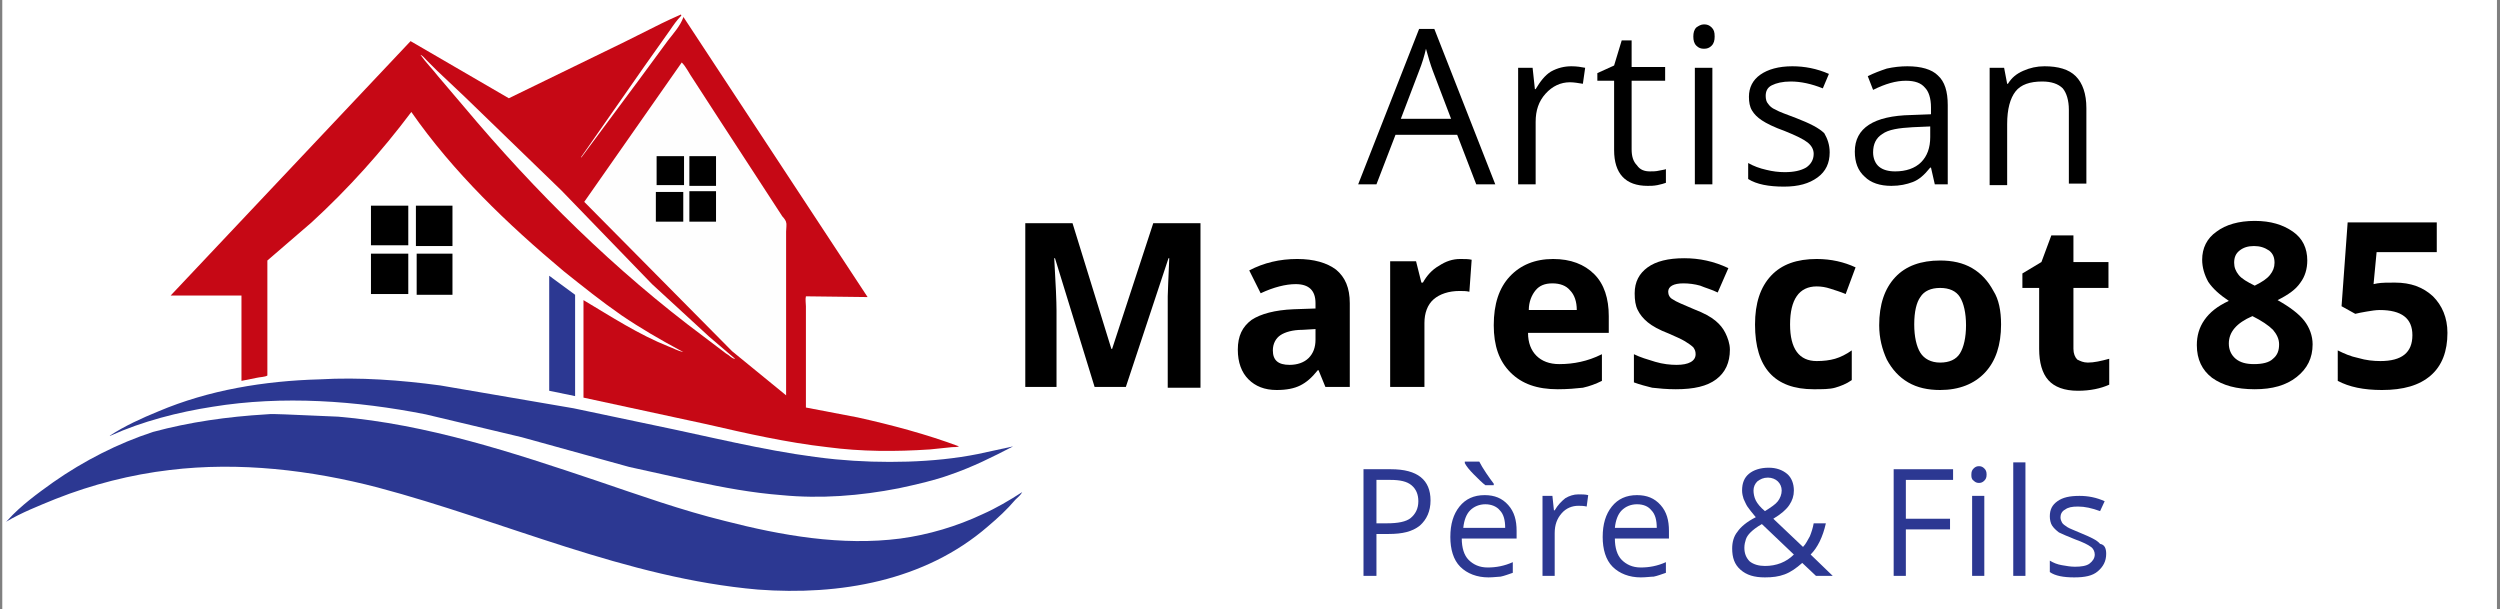
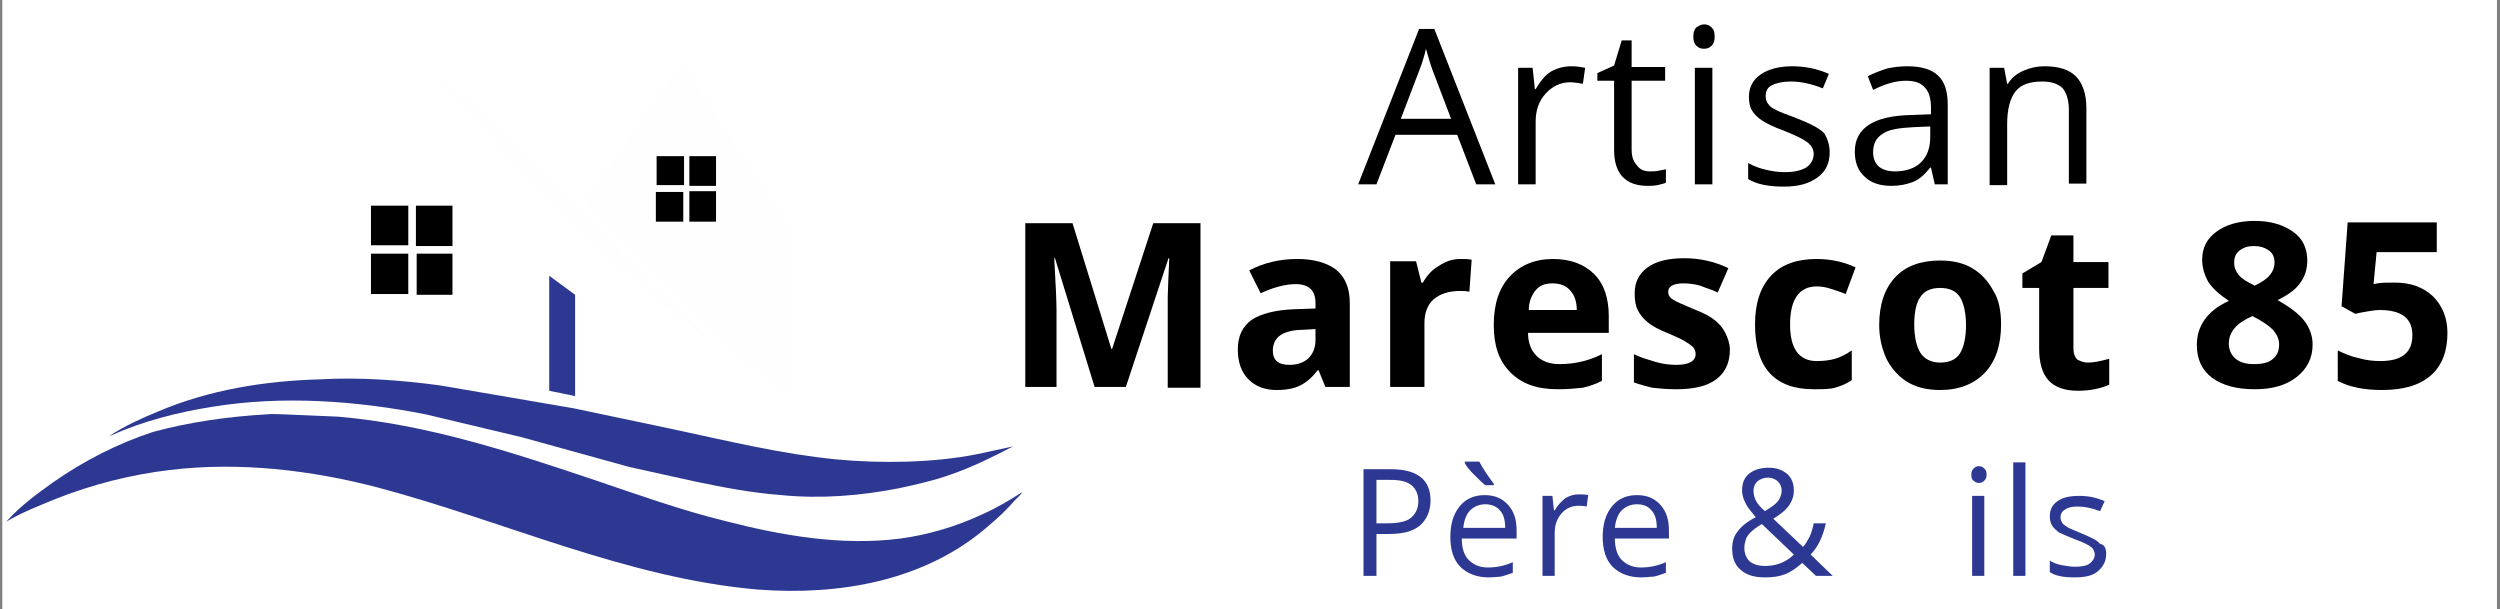
<svg xmlns="http://www.w3.org/2000/svg" version="1.1" id="Calque_1" x="0px" y="0px" viewBox="0 0 328.2 80" style="enable-background:new 0 0 328.2 80;" xml:space="preserve">
  <rect x="0" y="0" width="328.2" height="80" fill="#808080" stroke="none" />
  <style type="text/css"> .st0{fill:#FFFFFF;} .st1{fill:#2C3892;} .st2{fill:#C60815;} .st3{fill:#FEFEFE;} </style>
  <rect id="XMLID_1_" x="0.3" y="-0.4" class="st0" width="327.5" height="80.8" />
  <g>
    <path class="st1" d="M72.1,36.2l3.4,2.5V52l-3.4-0.7V36.2z" />
    <path class="st1" d="M42,49.8c5.2-0.3,10.6,0.1,15.8,0.8l17.5,3l13.3,2.8c7,1.5,14,3.2,21.1,3.9c3.1,0.3,6.3,0.4,9.5,0.3 c3.1-0.1,6.2-0.4,9.2-1l4.6-1c-2.7,1.4-5.3,2.7-8.2,3.7c-2.2,0.8-4.5,1.3-6.8,1.8c-5.1,1-10.3,1.4-15.4,0.9 c-3.9-0.3-7.6-1-11.4-1.8l-8.6-1.9l-14.1-3.9l-12.6-3c-9.1-1.8-18.8-2.5-28-1c-4.5,0.7-9.2,1.9-13.4,3.8h-0.1 c2-1.3,4.2-2.3,6.4-3.2C27.4,51.2,34.7,50,42,49.8z" />
    <path class="st1" d="M34.9,54.4c0.8-0.1,1.7,0,2.5,0l7,0.3c11.7,1,22.9,4.7,33.9,8.4c5.6,1.9,11.2,3.9,16.9,5.3 c7.4,1.9,15.3,3.3,23,2.3c3.7-0.5,7.4-1.6,10.8-3.2c1.8-0.8,3.5-1.8,5.2-2.9c-0.2,0.4-0.6,0.7-0.9,1c-1.1,1.3-2.3,2.4-3.6,3.5 c-8.3,7.2-19.5,9.1-30.2,8.3c-17.3-1.5-33.3-9-49.9-13.4c-8.8-2.3-18.2-3.4-27.3-2.3c-5.1,0.6-10.2,1.9-15,3.8 c-2.2,0.9-4.5,1.8-6.5,3L1,68.3c1.7-1.9,3.9-3.5,6-5c4-2.8,8.5-5.1,13.1-6.6C24.9,55.4,29.9,54.7,34.9,54.4z" />
-     <path class="st2" d="M89.4,1.9L89.4,1.9c0,0.1,0.1,0.1,0,0.2c-0.5,0.5-1,1.2-1.4,1.8l-3.4,4.8l-8.3,11.9v0.1l7.5-10.1l3.9-5.3 c0.7-0.9,1.6-1.9,2-3V2.2L113.9,39l-8.1-0.1c-0.1,0.4,0,0.9,0,1.3v2.6v10.7l6.8,1.3c4.5,1,9,2.2,13.3,3.8c-0.2,0.1-0.7,0.1-0.9,0.1 l-2.9,0.3c-4.5,0.3-9,0.3-13.5-0.3c-5.3-0.6-10.6-1.8-15.8-3l-16.2-3.5V39.4c3.7,2.2,7.2,4.5,11.2,6.1c0.6,0.2,1.2,0.6,1.9,0.7l0,0 L89.3,46c-2.6-1.4-5.2-2.9-7.7-4.6c-2.6-1.8-5.1-3.8-7.6-5.8c-7.4-6.2-14.5-13-20-20.9c-3.9,5.2-8.3,10.1-13.1,14.5l-5.8,5v15.1 c-0.3,0.2-1,0.2-1.4,0.3l-2,0.4V38.8h-9.3L53.9,5.4l12.9,7.5L82,5.5l4.8-2.4C87.6,2.7,88.5,2.3,89.4,1.9z" />
    <path class="st3" d="M55.2,7.2c0.3,0.1,0.6,0.5,0.8,0.7l1.4,1.4l3.6,3.4L73.7,25l11.9,12.3l7.5,6.9l3.4,2.9h-0.1 c-0.4-0.1-0.7-0.5-1.1-0.7l-2.9-2.2c-11.7-8.7-22.1-19-31.5-30.2l-3.4-4C56.8,9.1,55.9,8.2,55.2,7.2z" />
    <path class="st3" d="M89.5,8.2c0.6,0.6,1,1.5,1.5,2.2l3.5,5.4l6.9,10.6l1.3,2c0.2,0.2,0.5,0.6,0.5,0.8c0.1,0.2,0,0.9,0,1.2v4.5v17 l-7.1-5.8L76.7,26.5L89.5,8.2z" />
    <g>
      <path d="M48.7,27h4.9v5.2h-4.9V27L48.7,27z" />
      <path d="M54.6,27h4.8v5.3h-4.8V27z" />
      <path d="M54.7,33.3h4.7v5.4h-4.7V33.3z" />
      <path d="M48.7,33.3h4.9v5.3h-4.9V33.3z" />
    </g>
    <g>
      <path d="M86.2,20.5h3.6v3.8h-3.6V20.5L86.2,20.5z" />
      <path d="M90.5,20.5H94v3.9h-3.5V20.5z" />
      <path d="M90.5,25.1H94v4h-3.5V25.1z" />
      <path d="M86.1,25.2h3.6v3.9h-3.6V25.2z" />
    </g>
  </g>
  <g>
    <g>
      <path d="M193.8,24.2l-2.5-6.5h-8.1l-2.5,6.5h-2.4l8-20.4h2l8,20.4H193.8z M190.5,15.6l-2.4-6.3c-0.3-0.8-0.6-1.8-0.9-2.9 c-0.2,0.9-0.5,1.9-0.9,2.9l-2.4,6.3H190.5z" />
      <path d="M206.3,8.7c0.7,0,1.3,0.1,1.8,0.2l-0.3,2.1c-0.6-0.1-1.2-0.2-1.7-0.2c-1.2,0-2.3,0.5-3.2,1.5c-0.9,1-1.3,2.2-1.3,3.7v8.2 h-2.3V8.9h1.9l0.3,2.8h0.1c0.6-1,1.2-1.8,2-2.3C204.5,8.9,205.4,8.7,206.3,8.7z" />
      <path d="M216.6,22.5c0.4,0,0.8,0,1.2-0.1c0.4-0.1,0.7-0.1,0.9-0.2V24c-0.3,0.1-0.6,0.2-1.1,0.3c-0.5,0.1-0.9,0.1-1.3,0.1 c-2.9,0-4.4-1.6-4.4-4.7v-9.1h-2.2V9.6l2.2-1l1-3.3h1.3v3.5h4.4v1.8h-4.4v9c0,0.9,0.2,1.6,0.7,2.1 C215.3,22.3,215.9,22.5,216.6,22.5z" />
      <path d="M222.3,4.8c0-0.5,0.1-0.9,0.4-1.2c0.3-0.2,0.6-0.4,1-0.4c0.4,0,0.7,0.1,1,0.4c0.3,0.3,0.4,0.6,0.4,1.2 c0,0.5-0.1,0.9-0.4,1.2c-0.3,0.3-0.6,0.4-1,0.4c-0.4,0-0.7-0.1-1-0.4C222.4,5.7,222.3,5.3,222.3,4.8z M224.8,24.2h-2.3V8.9h2.3 V24.2z" />
      <path d="M240.2,20c0,1.4-0.5,2.5-1.6,3.3c-1.1,0.8-2.5,1.2-4.4,1.2c-2,0-3.6-0.3-4.7-1v-2.1c0.7,0.4,1.5,0.7,2.4,0.9 c0.8,0.2,1.6,0.3,2.4,0.3c1.2,0,2.1-0.2,2.8-0.6c0.6-0.4,1-1,1-1.8c0-0.6-0.3-1.1-0.8-1.5c-0.5-0.4-1.5-0.9-3-1.5 c-1.4-0.5-2.4-1-3-1.4c-0.6-0.4-1-0.8-1.3-1.3c-0.3-0.5-0.4-1.1-0.4-1.8c0-1.2,0.5-2.2,1.5-2.9c1-0.7,2.4-1.1,4.2-1.1 c1.6,0,3.2,0.3,4.8,1l-0.8,1.9c-1.5-0.6-2.9-0.9-4.2-0.9c-1.1,0-1.9,0.2-2.5,0.5c-0.6,0.3-0.8,0.8-0.8,1.4c0,0.4,0.1,0.8,0.3,1 c0.2,0.3,0.5,0.6,1,0.8c0.5,0.3,1.4,0.6,2.7,1.1c1.8,0.7,3,1.3,3.7,2C239.9,18.2,240.2,19,240.2,20z" />
      <path d="M254,24.2l-0.5-2.2h-0.1c-0.8,1-1.5,1.6-2.3,1.9c-0.8,0.3-1.7,0.5-2.8,0.5c-1.5,0-2.7-0.4-3.5-1.2 c-0.9-0.8-1.3-1.9-1.3-3.3c0-3.1,2.5-4.7,7.4-4.8l2.6-0.1v-0.9c0-1.2-0.3-2.1-0.8-2.6c-0.5-0.6-1.3-0.9-2.5-0.9 c-1.3,0-2.7,0.4-4.3,1.2l-0.7-1.8c0.8-0.4,1.6-0.7,2.5-1c0.9-0.2,1.8-0.3,2.7-0.3c1.8,0,3.2,0.4,4,1.2c0.9,0.8,1.3,2.1,1.3,3.9 v10.4H254z M248.8,22.5c1.4,0,2.6-0.4,3.4-1.2c0.8-0.8,1.2-1.9,1.2-3.3v-1.4l-2.3,0.1c-1.8,0.1-3.2,0.3-4,0.9 c-0.8,0.5-1.2,1.3-1.2,2.4c0,0.8,0.3,1.5,0.8,1.9C247.2,22.3,247.9,22.5,248.8,22.5z" />
      <path d="M271.6,24.2v-9.8c0-1.2-0.3-2.2-0.8-2.8c-0.6-0.6-1.5-0.9-2.7-0.9c-1.6,0-2.8,0.4-3.5,1.3c-0.7,0.9-1.1,2.3-1.1,4.3v8 h-2.3V8.9h1.9l0.4,2.1h0.1c0.5-0.8,1.1-1.3,2-1.7c0.9-0.4,1.8-0.6,2.8-0.6c1.8,0,3.2,0.4,4.1,1.3c0.9,0.9,1.4,2.3,1.4,4.2v9.9 H271.6z" />
      <path d="M143.7,50.8l-5.2-16.9h-0.1c0.2,3.4,0.3,5.7,0.3,6.9v10h-4.1V29.3h6.2l5.1,16.5h0.1l5.4-16.5h6.2v21.6h-4.3V40.6 c0-0.5,0-1,0-1.7s0.1-2.3,0.2-5h-0.1l-5.6,16.9H143.7z" />
      <path d="M174,50.8l-0.9-2.2H173c-0.8,1-1.5,1.6-2.3,2c-0.8,0.4-1.8,0.6-3.1,0.6c-1.6,0-2.8-0.5-3.7-1.4c-0.9-0.9-1.4-2.2-1.4-3.9 c0-1.8,0.6-3,1.8-3.9c1.2-0.8,3.1-1.3,5.5-1.4l2.9-0.1v-0.7c0-1.7-0.9-2.5-2.6-2.5c-1.3,0-2.9,0.4-4.6,1.2l-1.5-3 c1.9-1,4-1.5,6.3-1.5c2.2,0,3.9,0.5,5.1,1.4c1.2,1,1.8,2.4,1.8,4.4v11H174z M172.7,43.2l-1.7,0.1c-1.3,0-2.3,0.3-2.9,0.7 c-0.6,0.4-1,1.1-1,2c0,1.3,0.7,1.9,2.2,1.9c1,0,1.9-0.3,2.5-0.9c0.6-0.6,0.9-1.4,0.9-2.4V43.2z" />
      <path d="M191.7,34c0.6,0,1.1,0,1.5,0.1l-0.3,4.2c-0.4-0.1-0.8-0.1-1.3-0.1c-1.4,0-2.6,0.4-3.4,1.1c-0.8,0.7-1.2,1.8-1.2,3.1v8.4 h-4.5V34.3h3.4l0.7,2.8h0.2c0.5-0.9,1.2-1.7,2.1-2.2C189.8,34.3,190.7,34,191.7,34z" />
      <path d="M204.5,51.1c-2.7,0-4.7-0.7-6.2-2.2c-1.5-1.5-2.2-3.5-2.2-6.2c0-2.8,0.7-4.9,2.1-6.4c1.4-1.5,3.3-2.3,5.7-2.3 c2.3,0,4.1,0.7,5.4,2c1.3,1.3,1.9,3.2,1.9,5.5v2.2h-10.6c0,1.3,0.4,2.3,1.1,3s1.7,1.1,3,1.1c1,0,1.9-0.1,2.8-0.3s1.8-0.5,2.8-1V50 c-0.8,0.4-1.6,0.7-2.5,0.9C206.9,51,205.8,51.1,204.5,51.1z M203.8,37.2c-1,0-1.7,0.3-2.2,0.9c-0.5,0.6-0.9,1.5-0.9,2.6h6.3 c0-1.1-0.3-2-0.9-2.6C205.6,37.5,204.8,37.2,203.8,37.2z" />
      <path d="M227.1,45.9c0,1.7-0.6,3-1.8,3.9c-1.2,0.9-2.9,1.3-5.3,1.3c-1.2,0-2.2-0.1-3.1-0.2c-0.8-0.2-1.6-0.4-2.4-0.7v-3.7 c0.8,0.4,1.8,0.7,2.8,1c1,0.3,2,0.4,2.8,0.4c1.6,0,2.5-0.5,2.5-1.4c0-0.4-0.1-0.6-0.3-0.9c-0.2-0.2-0.6-0.5-1.1-0.8 c-0.5-0.3-1.2-0.6-2.1-1c-1.3-0.5-2.2-1-2.8-1.5c-0.6-0.5-1-1-1.3-1.6c-0.3-0.6-0.4-1.3-0.4-2.2c0-1.5,0.6-2.6,1.7-3.4 c1.1-0.8,2.7-1.2,4.8-1.2c2,0,3.9,0.4,5.8,1.3l-1.4,3.2c-0.8-0.4-1.6-0.6-2.3-0.9c-0.7-0.2-1.5-0.3-2.2-0.3c-1.3,0-2,0.4-2,1.1 c0,0.4,0.2,0.8,0.6,1c0.4,0.3,1.4,0.7,2.8,1.3c1.3,0.5,2.2,1,2.8,1.5c0.6,0.5,1,1,1.3,1.6S227.1,45.1,227.1,45.9z" />
      <path d="M238.1,51.1c-5.1,0-7.7-2.8-7.7-8.5c0-2.8,0.7-4.9,2.1-6.4c1.4-1.5,3.4-2.2,6-2.2c1.9,0,3.6,0.4,5.1,1.1l-1.3,3.5 c-0.7-0.3-1.4-0.5-2-0.7c-0.6-0.2-1.2-0.3-1.8-0.3c-2.3,0-3.5,1.7-3.5,5c0,3.2,1.2,4.8,3.5,4.8c0.9,0,1.7-0.1,2.4-0.3 c0.7-0.2,1.5-0.6,2.2-1.1v3.9c-0.7,0.5-1.5,0.8-2.2,1C240.2,51.1,239.2,51.1,238.1,51.1z" />
      <path d="M262.7,42.6c0,2.7-0.7,4.8-2.1,6.3c-1.4,1.5-3.4,2.3-5.9,2.3c-1.6,0-3-0.3-4.2-1c-1.2-0.7-2.1-1.7-2.8-3 c-0.6-1.3-1-2.8-1-4.5c0-2.7,0.7-4.8,2.1-6.3c1.4-1.5,3.4-2.2,5.9-2.2c1.6,0,3,0.3,4.2,1c1.2,0.7,2.1,1.7,2.8,3 C262.4,39.3,262.7,40.8,262.7,42.6z M251.3,42.6c0,1.6,0.3,2.9,0.8,3.7c0.5,0.8,1.4,1.3,2.6,1.3c1.2,0,2.1-0.4,2.6-1.2 c0.5-0.8,0.8-2.1,0.8-3.7c0-1.6-0.3-2.9-0.8-3.7c-0.5-0.8-1.4-1.2-2.6-1.2c-1.2,0-2.1,0.4-2.6,1.2 C251.6,39.7,251.3,40.9,251.3,42.6z" />
      <path d="M274.1,47.6c0.8,0,1.7-0.2,2.8-0.5v3.4c-1.1,0.5-2.5,0.8-4.1,0.8c-1.8,0-3.1-0.5-3.9-1.4c-0.8-0.9-1.2-2.3-1.2-4.1v-8 h-2.2v-1.9l2.5-1.5l1.3-3.5h2.9v3.5h4.6v3.4h-4.6v8c0,0.6,0.2,1.1,0.5,1.4C273.1,47.4,273.5,47.6,274.1,47.6z" />
      <path d="M296,29c2.1,0,3.7,0.5,5,1.4c1.3,0.9,1.9,2.2,1.9,3.8c0,1.1-0.3,2.1-0.9,2.9c-0.6,0.9-1.6,1.6-3,2.3 c1.6,0.9,2.8,1.8,3.5,2.7c0.7,0.9,1.1,2,1.1,3.1c0,1.8-0.7,3.2-2.1,4.3c-1.4,1.1-3.2,1.6-5.5,1.6c-2.4,0-4.2-0.5-5.6-1.5 c-1.3-1-2-2.4-2-4.3c0-1.2,0.3-2.3,1-3.3c0.7-1,1.7-1.8,3.2-2.5c-1.2-0.8-2.1-1.6-2.7-2.5c-0.5-0.9-0.8-1.9-0.8-2.9 c0-1.5,0.6-2.8,1.9-3.7C292.2,29.5,293.9,29,296,29z M292.6,45.1c0,0.8,0.3,1.5,0.9,2s1.4,0.7,2.4,0.7c1.1,0,2-0.2,2.5-0.7 c0.6-0.5,0.8-1.1,0.8-1.9c0-0.7-0.3-1.3-0.8-1.9c-0.6-0.6-1.5-1.2-2.7-1.8C293.6,42.4,292.6,43.6,292.6,45.1z M295.9,32.3 c-0.8,0-1.4,0.2-1.9,0.6c-0.5,0.4-0.7,0.9-0.7,1.6c0,0.6,0.2,1.1,0.6,1.6c0.4,0.5,1.1,0.9,2.1,1.4c1-0.5,1.6-0.9,2-1.4 s0.6-1,0.6-1.6c0-0.7-0.2-1.2-0.7-1.6C297.3,32.5,296.7,32.3,295.9,32.3z" />
      <path d="M314.4,37.1c2.1,0,3.7,0.6,5,1.8c1.2,1.2,1.9,2.8,1.9,4.8c0,2.4-0.7,4.3-2.2,5.6s-3.6,1.9-6.4,1.9c-2.4,0-4.3-0.4-5.8-1.2 V46c0.8,0.4,1.7,0.8,2.7,1c1,0.3,2,0.4,2.9,0.4c2.8,0,4.2-1.1,4.2-3.4c0-2.2-1.4-3.3-4.3-3.3c-0.5,0-1.1,0.1-1.7,0.2 c-0.6,0.1-1.1,0.2-1.5,0.3l-1.8-1l0.8-11h11.7v3.9H312l-0.4,4.2l0.5-0.1C312.7,37.1,313.5,37.1,314.4,37.1z" />
    </g>
    <g>
      <path class="st1" d="M187.8,65.7c0,1.4-0.5,2.5-1.4,3.3c-1,0.8-2.3,1.1-4.1,1.1h-1.6v5.5H179v-14h3.6 C186.1,61.6,187.8,63,187.8,65.7z M180.6,68.7h1.5c1.4,0,2.5-0.2,3.1-0.7c0.6-0.5,1-1.2,1-2.2c0-0.9-0.3-1.6-0.9-2.1 s-1.5-0.7-2.8-0.7h-1.8V68.7z" />
      <path class="st1" d="M195.4,75.8c-1.5,0-2.8-0.5-3.7-1.4c-0.9-0.9-1.3-2.3-1.3-3.9c0-1.7,0.4-3,1.2-4c0.8-1,1.9-1.5,3.3-1.5 c1.3,0,2.3,0.4,3.1,1.3c0.8,0.9,1.1,2,1.1,3.4v1h-7.2c0,1.2,0.3,2.2,0.9,2.8c0.6,0.6,1.4,1,2.5,1c1.1,0,2.2-0.2,3.3-0.7v1.4 c-0.6,0.2-1.1,0.4-1.6,0.5C196.7,75.7,196.1,75.8,195.4,75.8z M195,66.2c-0.8,0-1.5,0.3-2,0.8c-0.5,0.5-0.8,1.3-0.9,2.3h5.5 c0-1-0.2-1.8-0.7-2.3C196.5,66.5,195.8,66.2,195,66.2z M196.1,63.7h-1.1c-0.4-0.3-0.9-0.8-1.5-1.4c-0.6-0.6-1-1.1-1.2-1.5v-0.2 h1.9c0.2,0.4,0.5,0.9,0.9,1.5c0.4,0.6,0.7,1,1,1.4V63.7z" />
      <path class="st1" d="M207.2,64.9c0.5,0,0.9,0,1.3,0.1l-0.2,1.5c-0.4-0.1-0.8-0.1-1.1-0.1c-0.8,0-1.6,0.3-2.2,1 c-0.6,0.7-0.9,1.5-0.9,2.6v5.6h-1.6V65.1h1.3l0.2,1.9h0.1c0.4-0.7,0.9-1.2,1.4-1.6C206,65.1,206.6,64.9,207.2,64.9z" />
      <path class="st1" d="M215.4,75.8c-1.5,0-2.8-0.5-3.7-1.4c-0.9-0.9-1.3-2.3-1.3-3.9c0-1.7,0.4-3,1.2-4c0.8-1,1.9-1.5,3.3-1.5 c1.3,0,2.3,0.4,3.1,1.3c0.8,0.9,1.1,2,1.1,3.4v1H212c0,1.2,0.3,2.2,0.9,2.8c0.6,0.6,1.4,1,2.5,1c1.1,0,2.2-0.2,3.3-0.7v1.4 c-0.6,0.2-1.1,0.4-1.6,0.5C216.7,75.7,216.1,75.8,215.4,75.8z M214.9,66.2c-0.8,0-1.5,0.3-2,0.8c-0.5,0.5-0.8,1.3-0.9,2.3h5.5 c0-1-0.2-1.8-0.7-2.3C216.4,66.5,215.8,66.2,214.9,66.2z" />
      <path class="st1" d="M227.4,72c0-0.8,0.2-1.6,0.7-2.2c0.4-0.6,1.2-1.3,2.4-1.9c-0.5-0.6-0.9-1.1-1.1-1.4c-0.2-0.3-0.3-0.6-0.5-1 c-0.1-0.3-0.2-0.7-0.2-1.1c0-1,0.3-1.7,0.9-2.2c0.6-0.5,1.5-0.8,2.6-0.8c1,0,1.8,0.3,2.4,0.8c0.6,0.5,0.9,1.3,0.9,2.2 c0,0.7-0.2,1.3-0.6,1.9c-0.4,0.6-1.1,1.2-2.1,1.8l3.9,3.7c0.4-0.4,0.6-0.9,0.9-1.4c0.2-0.5,0.4-1.1,0.5-1.7h1.6 c-0.4,1.8-1.1,3.2-2,4.1l2.9,2.8h-2.2l-1.8-1.7c-0.8,0.7-1.5,1.2-2.3,1.5c-0.8,0.3-1.6,0.4-2.6,0.4c-1.4,0-2.4-0.3-3.2-1 C227.7,74.1,227.4,73.2,227.4,72z M231.7,74.3c1.5,0,2.8-0.5,3.8-1.5l-4.2-4c-0.7,0.4-1.2,0.8-1.5,1.1c-0.3,0.3-0.5,0.6-0.6,0.9 c-0.1,0.3-0.2,0.7-0.2,1.1c0,0.7,0.2,1.3,0.7,1.8C230.2,74.1,230.9,74.3,231.7,74.3z M230.2,64.4c0,0.4,0.1,0.9,0.3,1.3 c0.2,0.4,0.6,0.9,1.2,1.4c0.8-0.5,1.4-0.9,1.7-1.3c0.3-0.4,0.5-0.9,0.5-1.4c0-0.5-0.2-0.9-0.5-1.2c-0.3-0.3-0.8-0.5-1.3-0.5 c-0.6,0-1,0.2-1.4,0.5C230.4,63.5,230.2,63.9,230.2,64.4z" />
-       <path class="st1" d="M250.2,75.6h-1.6v-14h7.8v1.4h-6.2v5.1h5.8v1.4h-5.8V75.6z" />
      <path class="st1" d="M258.8,62.3c0-0.4,0.1-0.6,0.3-0.8c0.2-0.2,0.4-0.3,0.7-0.3c0.3,0,0.5,0.1,0.7,0.3c0.2,0.2,0.3,0.4,0.3,0.8 s-0.1,0.6-0.3,0.8c-0.2,0.2-0.4,0.3-0.7,0.3c-0.3,0-0.5-0.1-0.7-0.3C258.8,62.9,258.8,62.6,258.8,62.3z M260.5,75.6h-1.6V65.1h1.6 V75.6z" />
      <path class="st1" d="M265.9,75.6h-1.6V60.7h1.6V75.6z" />
      <path class="st1" d="M276.5,72.7c0,1-0.4,1.7-1.1,2.3s-1.7,0.8-3.1,0.8c-1.4,0-2.5-0.2-3.2-0.7v-1.5c0.5,0.3,1,0.5,1.6,0.6 c0.6,0.1,1.1,0.2,1.7,0.2c0.8,0,1.5-0.1,1.9-0.4c0.4-0.3,0.7-0.7,0.7-1.2c0-0.4-0.2-0.8-0.5-1c-0.4-0.3-1-0.6-2.1-1 c-1-0.4-1.7-0.7-2.1-0.9c-0.4-0.3-0.7-0.6-0.9-0.9c-0.2-0.3-0.3-0.8-0.3-1.2c0-0.9,0.3-1.5,1-2c0.7-0.5,1.6-0.7,2.9-0.7 c1.1,0,2.2,0.2,3.3,0.7l-0.6,1.3c-1.1-0.4-2-0.6-2.9-0.6c-0.8,0-1.3,0.1-1.7,0.4c-0.4,0.2-0.6,0.6-0.6,1c0,0.3,0.1,0.5,0.2,0.7 c0.1,0.2,0.4,0.4,0.7,0.6c0.3,0.2,0.9,0.4,1.8,0.8c1.2,0.5,2.1,0.9,2.5,1.4C276.3,71.5,276.5,72,276.5,72.7z" />
    </g>
  </g>
</svg>